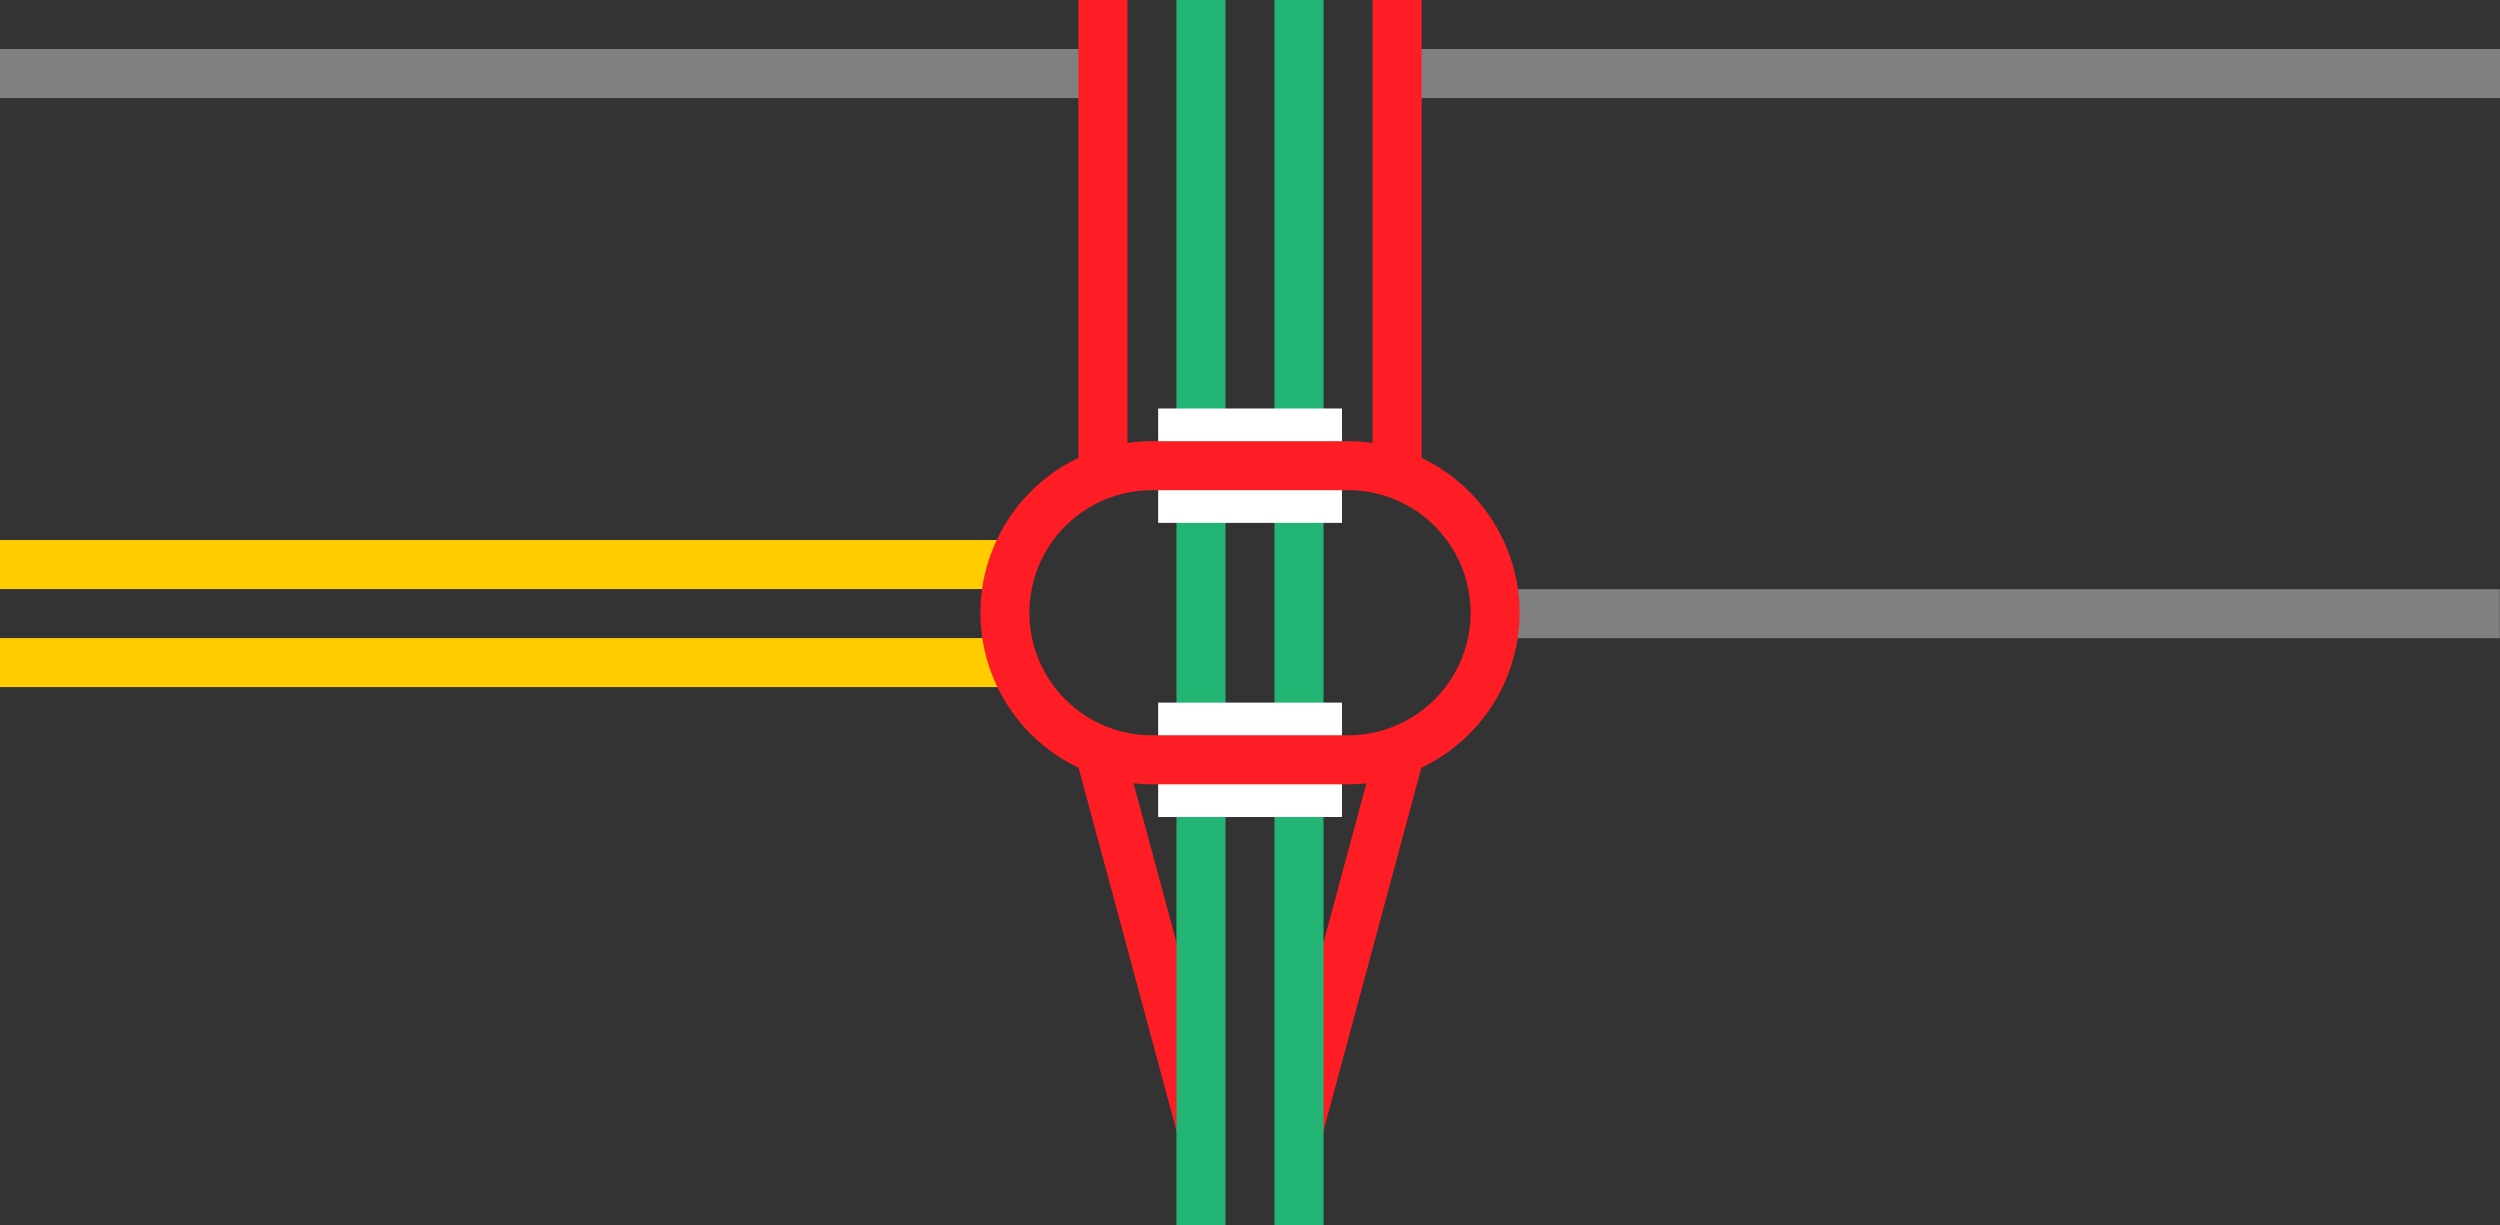
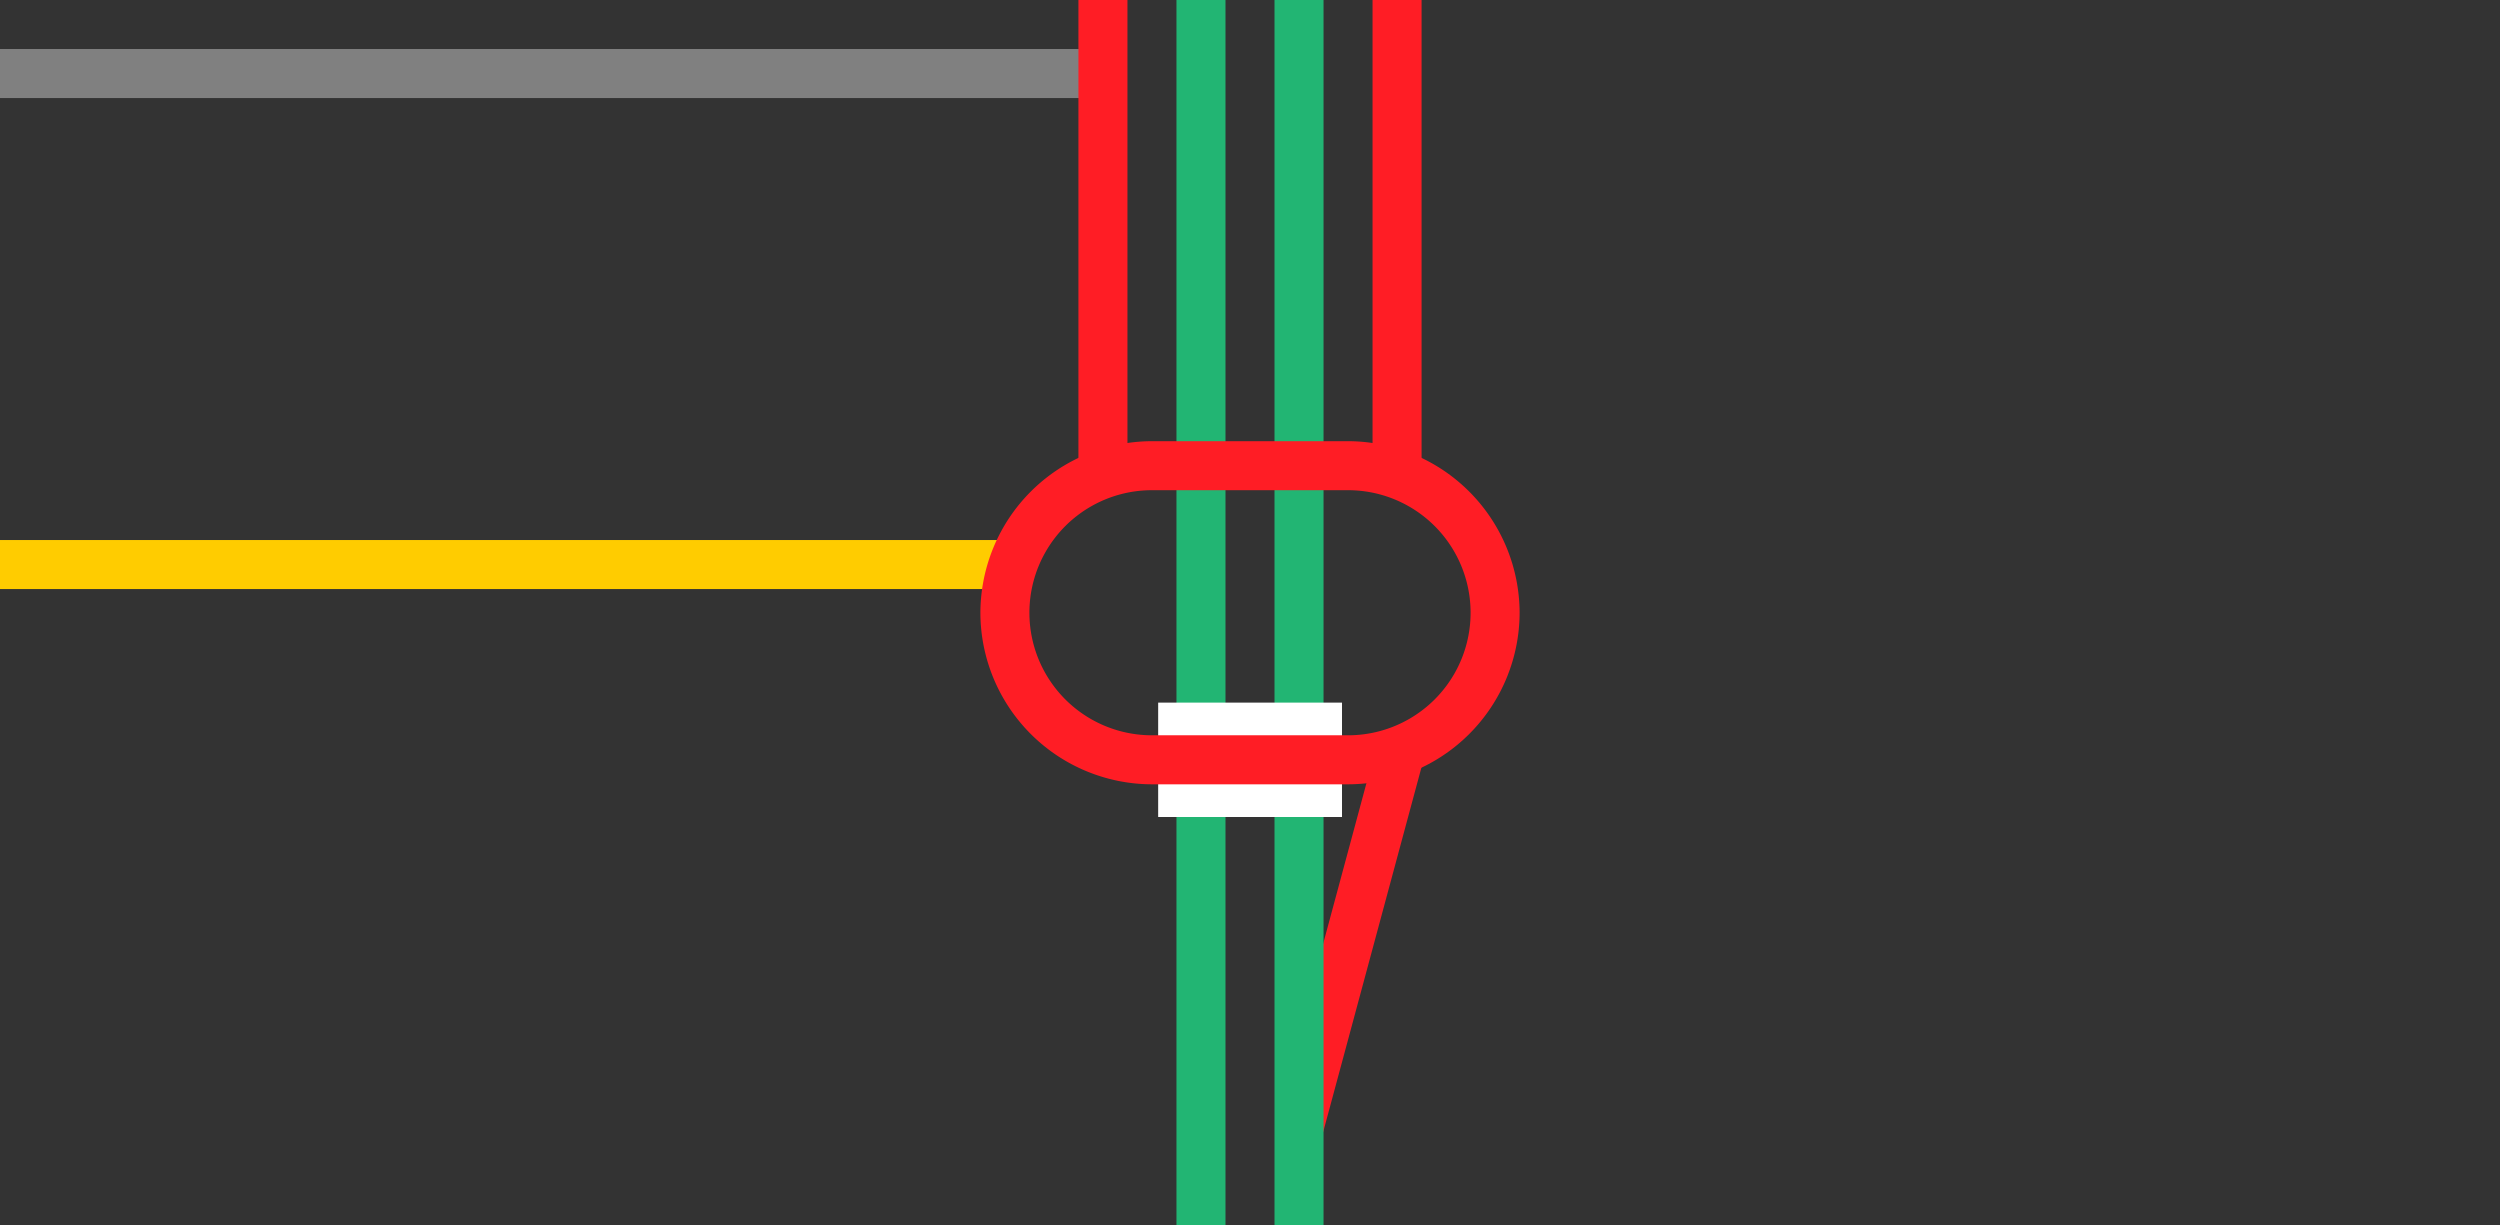
<svg xmlns="http://www.w3.org/2000/svg" viewBox="0 0 153 75">
  <rect x="0" y="0" width="153" height="75" fill="#333333" stroke="none" />
  <g fill="none">
    <path d="m79.5 69 6.37-23.63" stroke="#ff1d25" stroke-miterlimit="10" stroke-width="3" />
-     <path d="m73.5 69-6.37-23.62" stroke="#ff1d25" stroke-miterlimit="10" stroke-width="3" />
-     <path d="m85.5 4.5h67.5" stroke="#808080" stroke-miterlimit="10" stroke-width="3" />
    <path d="m67.5 4.5h-67.5" stroke="#808080" stroke-miterlimit="10" stroke-width="3" />
    <path d="m67.5 28.88v-28.88" stroke="#ff1d25" stroke-miterlimit="10" stroke-width="3" />
    <path d="m85.5 28.88v-28.88" stroke="#ff1d25" stroke-miterlimit="10" stroke-width="3" />
    <path d="m79.5 0v75" stroke="#22b573" stroke-miterlimit="10" stroke-width="3" />
    <path d="m73.5 0v75" stroke="#22b573" stroke-miterlimit="10" stroke-width="3" />
    <path d="m0 35.96h3v3h-3z" />
    <path d="m150 36.04h3v3h-3z" />
-     <path d="m70.88 28.5h11.25" stroke="#fff" stroke-miterlimit="10" stroke-width="7" />
    <path d="m70.88 46.5h11.25" stroke="#fff" stroke-miterlimit="10" stroke-width="7" />
  </g>
-   <path d="m152.99 37.56h-61.88" fill="#fff" stroke="#808080" stroke-miterlimit="10" stroke-width="3" />
-   <path d="m0 40.55h61.87" fill="none" stroke="#fc0" stroke-miterlimit="10" stroke-width="3" />
  <path d="m0 34.55h61.87" fill="none" stroke="#fc0" stroke-miterlimit="10" stroke-width="3" />
  <path d="m82.5 30a7.5 7.5 0 0 1 0 15h-12a7.5 7.5 0 0 1 0-15zm0-3h-12a10.53 10.53 0 0 0 -10.5 10.5 10.52 10.52 0 0 0 10.5 10.5h12a10.52 10.52 0 0 0 10.5-10.5 10.53 10.53 0 0 0 -10.5-10.5z" fill="#ff1d25" />
</svg>